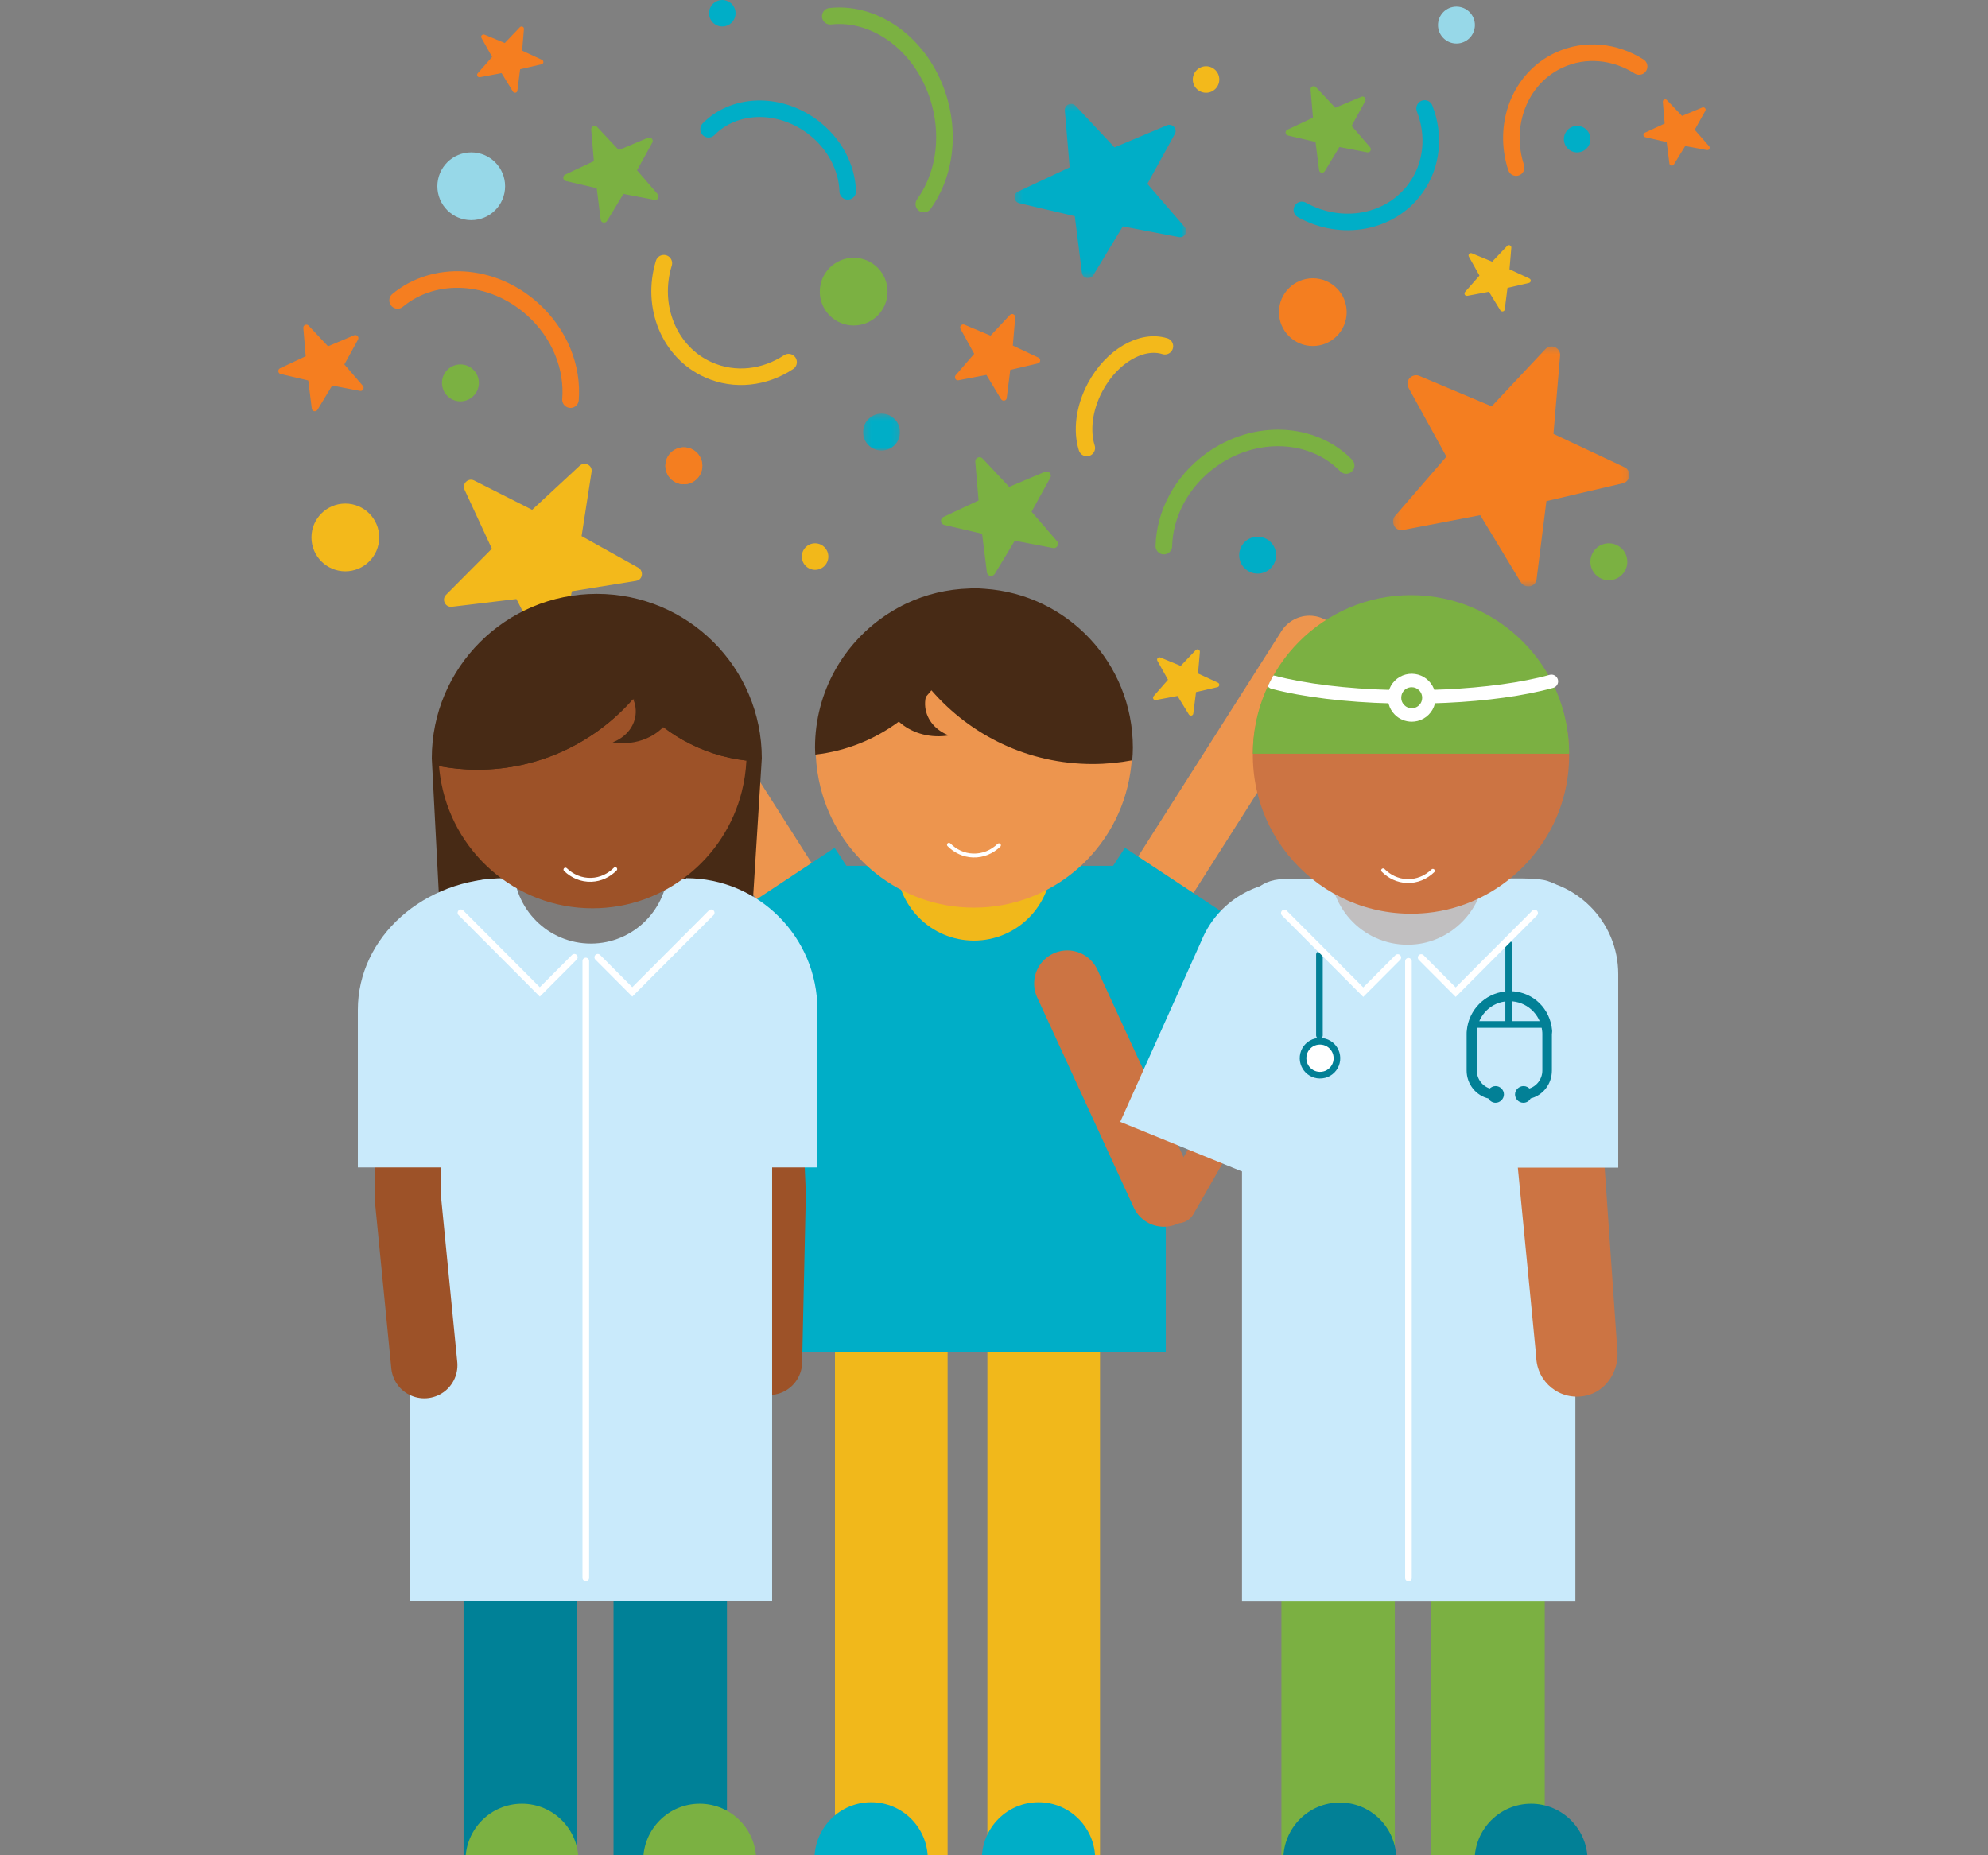
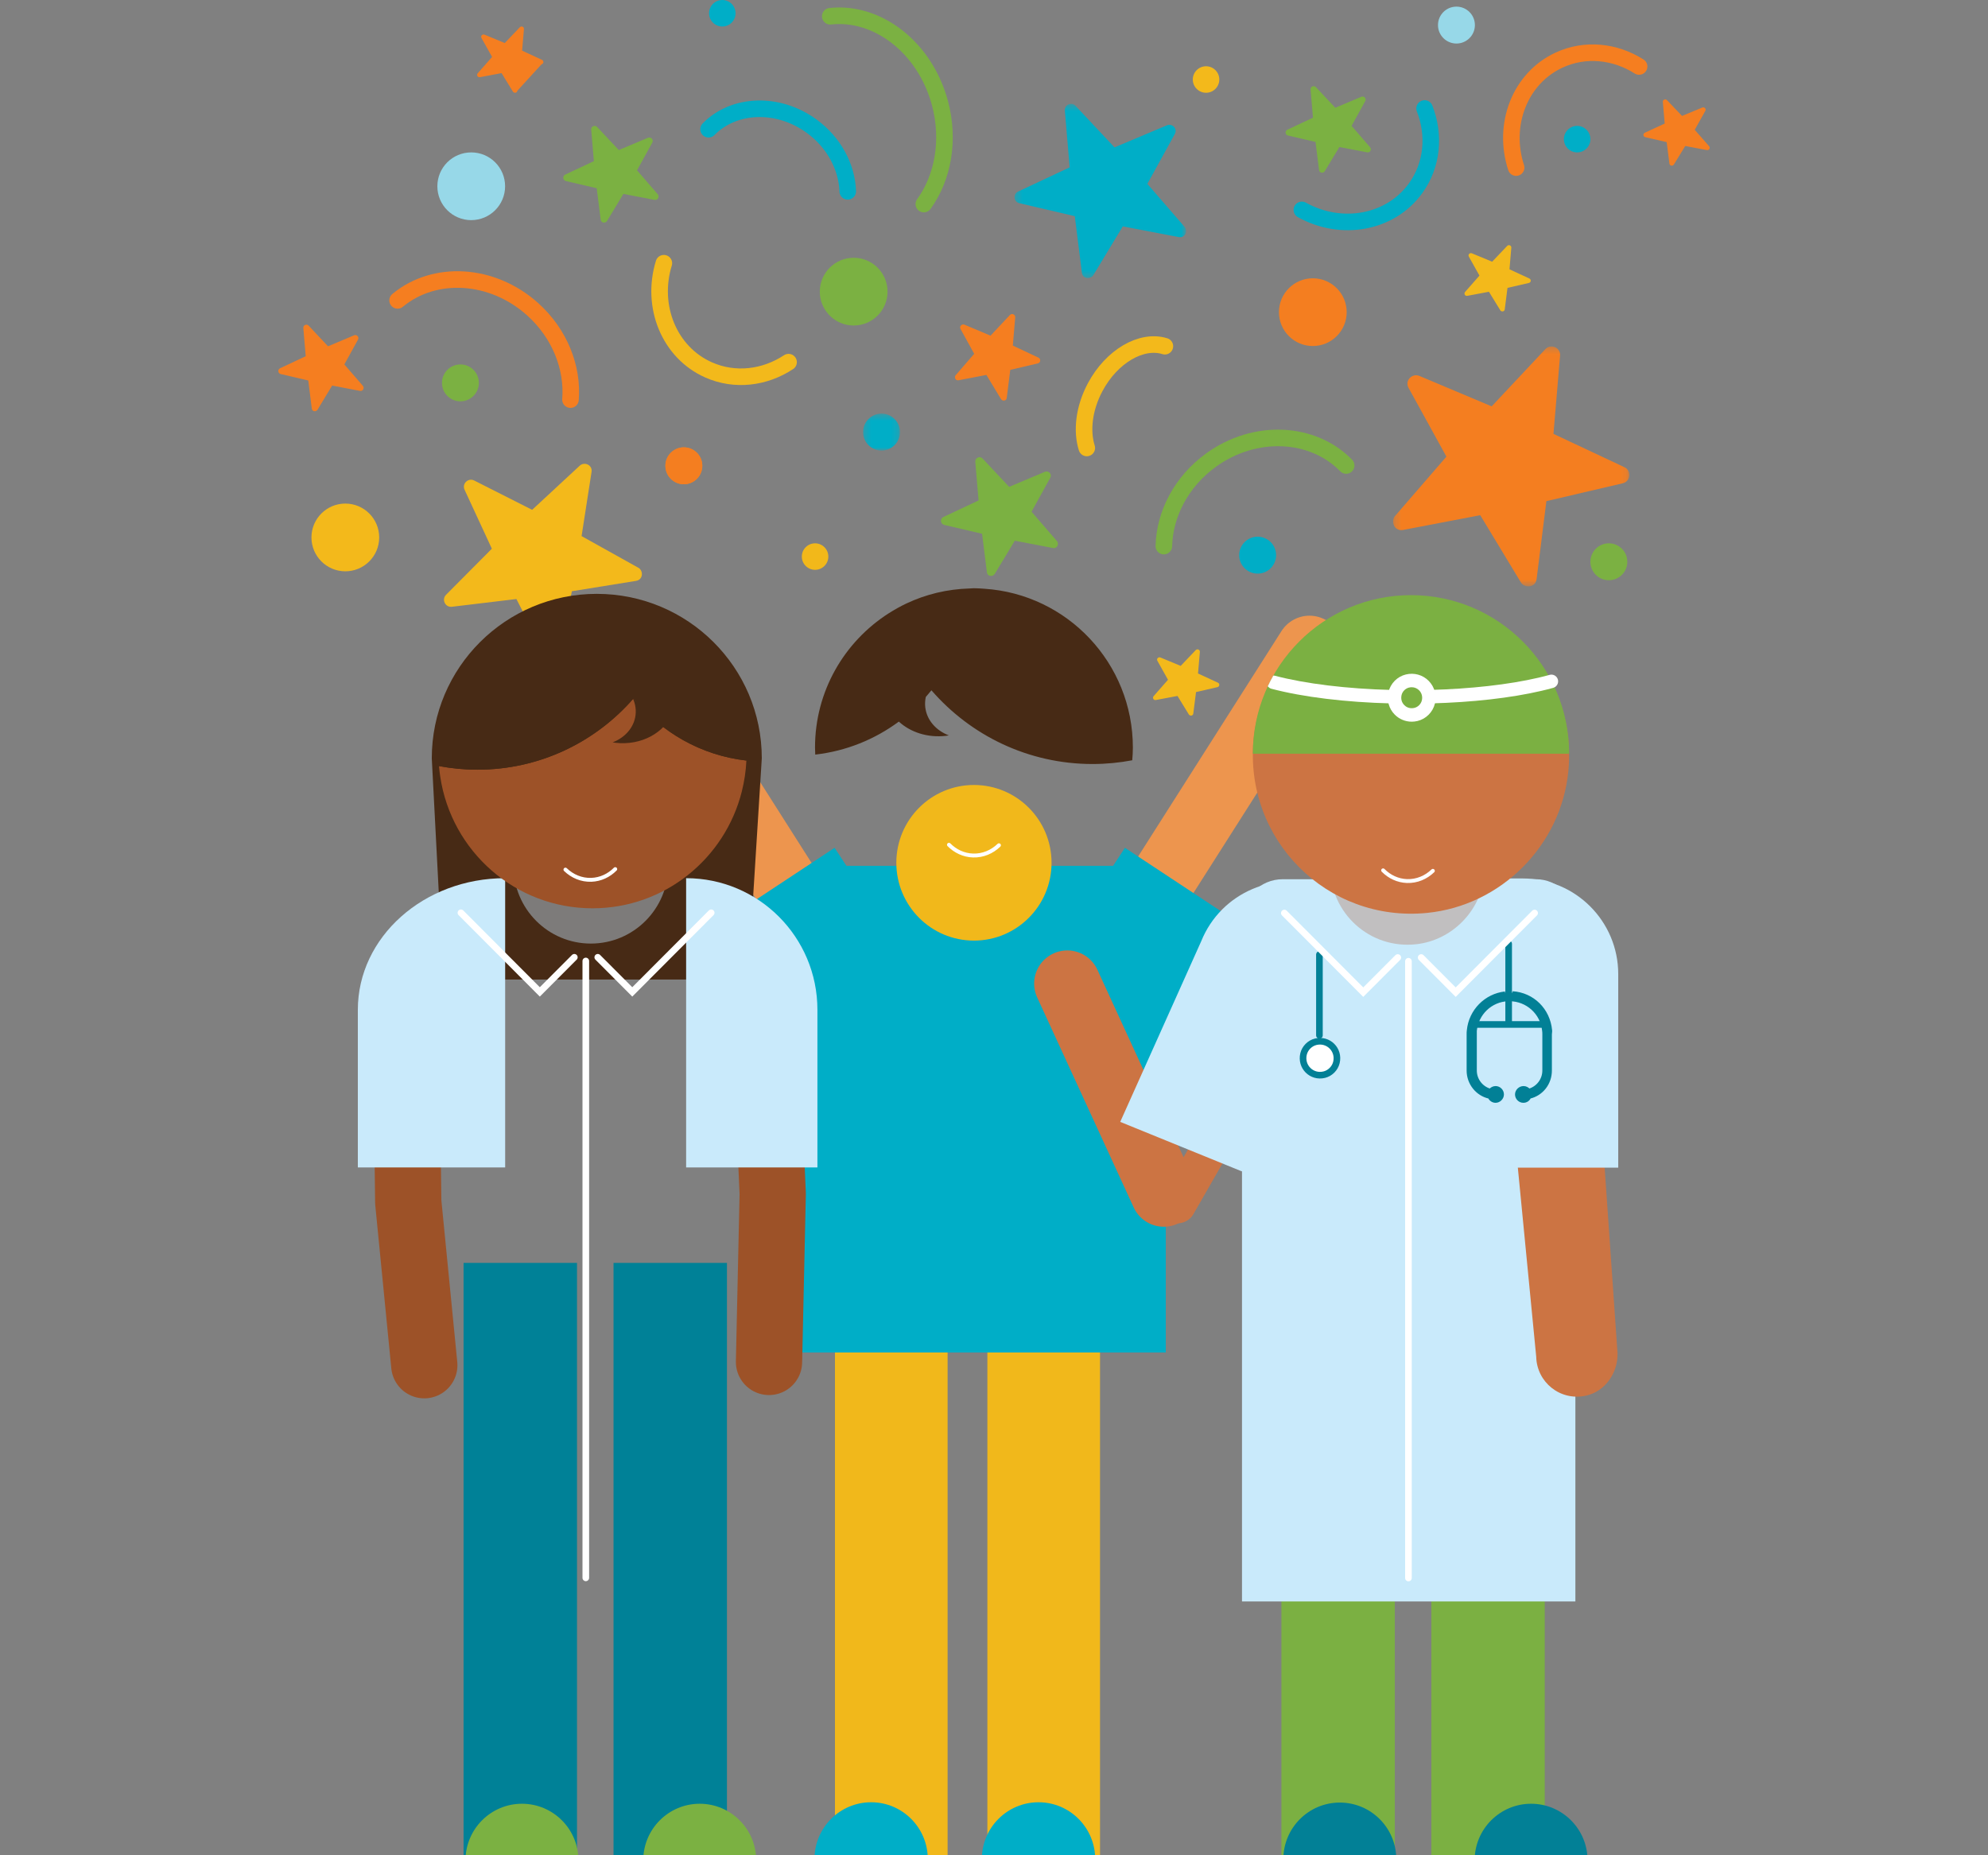
<svg xmlns="http://www.w3.org/2000/svg" xmlns:xlink="http://www.w3.org/1999/xlink" width="300px" height="280px" viewBox="0 0 300 280" version="1.1">
  <rect x="0" y="0" width="300" height="280" fill="#808080" stroke="none" />
  <title>1 - Good Hope Medical Foundation A</title>
  <defs>
    <polygon id="path-1" points="0.301 0.383 26.185 0.383 26.185 26.663 0.301 26.663" />
    <polygon id="path-3" points="0.223 0.286 35.884 0.286 35.884 36.494 0.223 36.494" />
    <polygon id="path-5" points="0.243 0.426 5.814 0.426 5.814 5.996 0.243 5.996" />
  </defs>
  <g id="1---Good-Hope-Medical-Foundation-A" stroke="none" stroke-width="1" fill="none" fill-rule="evenodd">
    <g id="Group-2" transform="translate(42, 0)">
      <g id="Group-34">
        <g id="Group-3" transform="translate(110.8, 15.297)">
          <mask id="mask-2" fill="white">
            <use xlink:href="#path-1" />
          </mask>
          <g id="Clip-2" />
          <path d="M23.305,3.612 L15.384,6.946 L9.507,0.678 C9.2,0.352 8.766,0.315 8.424,0.474 C8.098,0.627 7.856,0.957 7.893,1.395 L8.617,9.96 L0.838,13.614 C0.037,13.992 0.159,15.167 1.023,15.37 L9.392,17.328 L10.463,25.853 C10.59,26.852 11.802,26.87 12.192,26.221 L16.624,18.891 L16.638,18.868 L25.079,20.483 C26.086,20.674 26.514,19.459 25.902,18.879 L20.343,12.452 L24.487,4.924 C24.943,4.095 24.067,3.292 23.305,3.612" id="Fill-1" fill="#00AEC7" mask="url(#mask-2)" />
        </g>
        <path d="M55.777,20.793 L51.378,22.645 L48.113,19.164 C47.942,18.983 47.702,18.962 47.512,19.051 C47.331,19.136 47.197,19.319 47.216,19.562 L47.618,24.319 L43.298,26.349 C42.854,26.559 42.921,27.212 43.401,27.324 L48.049,28.412 L48.644,33.147 C48.715,33.702 49.388,33.712 49.604,33.351 L52.066,29.28 L52.074,29.267 L56.762,30.164 C57.322,30.27 57.56,29.595 57.219,29.273 L54.132,25.704 L56.434,21.522 C56.687,21.062 56.201,20.616 55.777,20.793" id="Fill-4" fill="#7BB142" />
        <path d="M140.887,99.229 L137.827,100.497 L135.557,98.113 C135.438,97.988 135.27,97.974 135.139,98.035 C135.012,98.093 134.919,98.218 134.933,98.385 L135.212,101.644 L132.208,103.034 C131.898,103.178 131.945,103.626 132.279,103.703 L135.512,104.448 L135.926,107.692 C135.975,108.072 136.444,108.079 136.594,107.831 L138.306,105.043 L138.312,105.034 L141.573,105.648 C141.962,105.721 142.127,105.259 141.89,105.038 L139.743,102.593 L141.344,99.728 C141.52,99.413 141.182,99.107 140.887,99.229" id="Fill-4" fill="#F3B91B" transform="translate(137, 103) scale(-1, 1) translate(-137, -103) " />
-         <path d="M38.887,5.229 L35.827,6.497 L33.557,4.113 C33.438,3.988 33.27,3.974 33.139,4.035 C33.012,4.093 32.919,4.218 32.933,4.385 L33.212,7.644 L30.208,9.034 C29.898,9.178 29.945,9.626 30.279,9.703 L33.512,10.448 L33.926,13.692 C33.975,14.072 34.444,14.079 34.594,13.831 L36.306,11.043 L36.312,11.034 L39.573,11.648 C39.962,11.721 40.127,11.259 39.89,11.038 L37.743,8.593 L39.344,5.728 C39.52,5.413 39.182,5.107 38.887,5.229" id="Fill-4" fill="#F57E20" transform="translate(35, 9) scale(-1, 1) translate(-35, -9) " />
+         <path d="M38.887,5.229 L35.827,6.497 L33.557,4.113 C33.438,3.988 33.27,3.974 33.139,4.035 C33.012,4.093 32.919,4.218 32.933,4.385 L33.212,7.644 L30.208,9.034 C29.898,9.178 29.945,9.626 30.279,9.703 L33.926,13.692 C33.975,14.072 34.444,14.079 34.594,13.831 L36.306,11.043 L36.312,11.034 L39.573,11.648 C39.962,11.721 40.127,11.259 39.89,11.038 L37.743,8.593 L39.344,5.728 C39.52,5.413 39.182,5.107 38.887,5.229" id="Fill-4" fill="#F57E20" transform="translate(35, 9) scale(-1, 1) translate(-35, -9) " />
        <path d="M214.887,16.229 L211.827,17.497 L209.557,15.113 C209.438,14.988 209.27,14.974 209.139,15.035 C209.012,15.093 208.919,15.218 208.933,15.385 L209.212,18.644 L206.208,20.034 C205.898,20.178 205.945,20.626 206.279,20.703 L209.512,21.448 L209.926,24.692 C209.975,25.072 210.444,25.079 210.594,24.831 L212.306,22.043 L212.312,22.034 L215.573,22.648 C215.962,22.721 216.127,22.259 215.89,22.038 L213.743,19.593 L215.344,16.728 C215.52,16.413 215.182,16.107 214.887,16.229" id="Fill-4" fill="#F57E20" />
        <path d="M103.539,49.001 L107.476,50.659 L110.399,47.543 C110.551,47.38 110.766,47.362 110.936,47.441 C111.098,47.517 111.219,47.681 111.201,47.899 L110.841,52.157 L114.708,53.974 C115.106,54.161 115.046,54.746 114.616,54.847 L110.455,55.82 L109.923,60.058 C109.86,60.554 109.257,60.563 109.064,60.241 L106.86,56.597 L106.853,56.585 L102.657,57.388 C102.156,57.483 101.943,56.879 102.248,56.591 L105.011,53.396 L102.951,49.654 C102.725,49.241 103.16,48.842 103.539,49.001" id="Fill-6" fill="#F57E20" />
        <path d="M153.432,14.605 L157.369,16.263 L160.292,13.147 C160.444,12.984 160.66,12.966 160.829,13.046 C160.991,13.121 161.112,13.286 161.094,13.503 L160.734,17.761 L164.601,19.578 C164.999,19.766 164.939,20.35 164.509,20.451 L160.348,21.424 L159.816,25.662 C159.753,26.159 159.15,26.168 158.957,25.845 L156.753,22.201 L156.746,22.19 L152.55,22.992 C152.049,23.087 151.837,22.484 152.141,22.195 L154.904,19 L152.845,15.258 C152.618,14.846 153.053,14.446 153.432,14.605" id="Fill-6" fill="#7BB142" transform="translate(158.434, 19.532) scale(-1, 1) translate(-158.434, -19.532) " />
        <path d="M11.436,50.605 L7.499,52.263 L4.576,49.147 C4.424,48.984 4.208,48.966 4.039,49.046 C3.877,49.121 3.756,49.285 3.774,49.503 L4.134,53.761 L0.267,55.578 C-0.131,55.766 -0.071,56.349 0.359,56.451 L4.519,57.424 L5.052,61.662 C5.115,62.159 5.718,62.168 5.911,61.845 L8.115,58.201 L8.122,58.19 L12.318,58.992 C12.819,59.087 13.031,58.483 12.727,58.195 L9.964,55 L12.023,51.258 C12.25,50.846 11.815,50.446 11.436,50.605" id="Fill-8" fill="#F57E20" />
        <path d="M45.489,70.28 L38.302,76.943 L29.557,72.519 C29.102,72.288 28.622,72.417 28.318,72.722 C28.028,73.012 27.897,73.461 28.107,73.917 L32.224,82.812 L25.313,89.764 C24.602,90.48 25.191,91.693 26.196,91.574 L35.928,90.407 L40.402,99.126 C40.928,100.147 42.234,99.693 42.398,98.846 L44.29,89.261 L44.296,89.231 L53.972,87.669 C55.127,87.48 55.11,86.012 54.228,85.629 L45.764,80.91 L47.268,71.226 C47.433,70.159 46.182,69.639 45.489,70.28" id="Fill-10" fill="#F3B91B" />
        <path d="M86.824,49.126 C89.647,49.126 91.936,46.837 91.936,44.014 C91.936,41.191 89.647,38.903 86.824,38.903 C84.001,38.903 81.712,41.191 81.712,44.014 C81.712,46.837 84.001,49.126 86.824,49.126" id="Fill-12" fill="#7BB142" />
        <path d="M29.112,33.223 C31.934,33.223 34.223,30.934 34.223,28.111 C34.223,25.288 31.934,23 29.112,23 C26.289,23 24,25.288 24,28.111 C24,30.934 26.289,33.223 29.112,33.223" id="Fill-14" fill="#97D8E8" />
        <path d="M10.111,86.223 C12.934,86.223 15.223,83.934 15.223,81.111 C15.223,78.288 12.934,76 10.111,76 C7.288,76 5,78.288 5,81.111 C5,83.934 7.288,86.223 10.111,86.223" id="Fill-16" fill="#F3B91B" />
        <path d="M61.196,73.084 C62.734,73.084 63.981,71.837 63.981,70.299 C63.981,68.761 62.734,67.514 61.196,67.514 C59.658,67.514 58.411,68.761 58.411,70.299 C58.411,71.837 59.658,73.084 61.196,73.084" id="Fill-18" fill="#F47E20" />
        <path d="M61.196,73.084 C62.734,73.084 63.981,71.837 63.981,70.299 C63.981,68.761 62.734,67.514 61.196,67.514 C59.658,67.514 58.411,68.761 58.411,70.299 C58.411,71.837 59.658,73.084 61.196,73.084" id="Fill-18" fill="#F47E20" />
        <path d="M177.785,6.57 C179.323,6.57 180.57,5.324 180.57,3.785 C180.57,2.247 179.323,1 177.785,1 C176.247,1 175,2.247 175,3.785 C175,5.324 176.247,6.57 177.785,6.57" id="Fill-18" fill="#97D8E8" />
        <path d="M67,4 C68.104,4 69,3.105 69,2 C69,0.895 68.104,0 67,0 C65.896,0 65,0.895 65,2 C65,3.105 65.896,4 67,4" id="Fill-20" fill="#00AEC7" />
        <path d="M57.785,103.57 C59.324,103.57 60.571,102.324 60.571,100.785 C60.571,99.247 59.324,98 57.785,98 C56.247,98 55,99.247 55,100.785 C55,102.324 56.247,103.57 57.785,103.57" id="Fill-22" fill="#97D8E8" />
        <path d="M27.48,60.57 C29.017,60.57 30.265,59.323 30.265,57.785 C30.265,56.247 29.017,55 27.48,55 C25.942,55 24.694,56.247 24.694,57.785 C24.694,59.323 25.942,60.57 27.48,60.57" id="Fill-24" fill="#7BB142" />
        <path d="M58.179,39.724 C56.18,46.223 58.97,53.173 64.916,55.82 C68.923,57.604 73.422,57.015 76.999,54.656" id="Stroke-26" stroke="#F3B91B" stroke-width="2.5" stroke-linecap="round" />
        <path d="M155.641,16 C153.643,22.5 156.432,29.449 162.378,32.096 C166.385,33.88 170.884,33.291 174.462,30.933" id="Stroke-26" stroke="#00AEC7" stroke-width="2.5" stroke-linecap="round" transform="translate(164.731, 24.568) rotate(-78) translate(-164.731, -24.568) " />
        <path d="M186.641,8 C184.643,14.5 187.432,21.449 193.378,24.096 C197.385,25.88 201.884,25.291 205.462,22.933" id="Stroke-26" stroke="#F57E20" stroke-width="2.5" stroke-linecap="round" transform="translate(195.731, 16.568) scale(-1, 1) rotate(-179) translate(-195.731, -16.568) " />
        <path d="M83.291,2.453 C90.438,1.668 97.595,7.172 99.842,15.557 C101.356,21.208 100.285,26.841 97.411,30.799" id="Stroke-28" stroke="#7BB142" stroke-width="2.5" stroke-linecap="round" />
        <path d="M64.927,19.505 C68.724,15.626 75.365,15.325 80.457,19.025 C83.888,21.517 85.81,25.241 85.928,28.877" id="Stroke-30" stroke="#00AEC7" stroke-width="2.5" stroke-linecap="round" />
        <path d="M18,45.335 C23.543,40.724 32.278,41.176 38.392,46.68 C42.512,50.39 44.473,55.523 44.089,60.311" id="Stroke-32" stroke="#F57E20" stroke-width="2.5" stroke-linecap="round" />
      </g>
      <g id="Group-27" transform="translate(79, 10)">
        <path d="M36.688,61.202 L31.286,63.476 L27.277,59.202 C27.069,58.979 26.773,58.954 26.54,59.063 C26.318,59.166 26.152,59.392 26.177,59.69 L26.671,65.531 L21.366,68.023 C20.82,68.281 20.903,69.082 21.493,69.221 L27.2,70.556 L27.93,76.37 C28.017,77.051 28.843,77.063 29.109,76.62 L32.131,71.622 L32.142,71.606 L37.897,72.707 C38.584,72.838 38.876,72.009 38.458,71.614 L34.668,67.231 L37.494,62.097 C37.804,61.532 37.207,60.983 36.688,61.202" id="Fill-1" fill="#7BB142" />
        <g id="Group-7" transform="translate(89, 42)">
          <mask id="mask-4" fill="white">
            <use xlink:href="#path-3" />
          </mask>
          <g id="Clip-6" />
          <path d="M4.191,4.735 L15.103,9.329 L23.201,0.694 C23.624,0.244 24.221,0.193 24.692,0.413 C25.141,0.622 25.475,1.078 25.424,1.682 L24.427,13.48 L35.144,18.516 C36.247,19.036 36.08,20.655 34.889,20.935 L23.359,23.632 L21.883,35.377 C21.708,36.754 20.038,36.779 19.503,35.884 L13.395,25.786 L13.376,25.754 L1.747,27.979 C0.359,28.241 -0.23,26.568 0.613,25.769 L8.271,16.915 L2.562,6.544 C1.934,5.401 3.14,4.294 4.191,4.735" id="Fill-5" fill="#F47E20" mask="url(#mask-4)" />
        </g>
        <path d="M77.111,42.223 C79.934,42.223 82.223,39.934 82.223,37.111 C82.223,34.288 79.934,32 77.111,32 C74.288,32 72,34.288 72,37.111 C72,39.934 74.288,42.223 77.111,42.223" id="Fill-8" fill="#F47E20" />
        <path d="M89.111,93.223 C91.934,93.223 94.223,90.934 94.223,88.111 C94.223,85.288 91.934,83 89.111,83 C86.289,83 84,85.288 84,88.111 C84,90.934 86.289,93.223 89.111,93.223" id="Fill-10" fill="#F3B91B" />
        <path d="M2,76 C3.104,76 4,75.105 4,74 C4,72.895 3.104,72 2,72 C0.896,72 0,72.895 0,74 C0,75.105 0.896,76 2,76" id="Fill-12" fill="#F2B81A" />
        <path d="M117,13 C118.104,13 119,12.105 119,11 C119,9.895 118.104,9 117,9 C115.896,9 115,9.895 115,11 C115,12.105 115.896,13 117,13" id="Fill-12" fill="#00AEC7" />
        <path d="M61,4 C62.104,4 63,3.105 63,2 C63,0.895 62.104,0 61,0 C59.896,0 59,0.895 59,2 C59,3.105 59.896,4 61,4" id="Fill-12" fill="#F3B91B" />
        <g id="Group-16" transform="translate(9, 52)">
          <mask id="mask-6" fill="white">
            <use xlink:href="#path-5" />
          </mask>
          <g id="Clip-15" />
          <path d="M3.028,5.996 C4.566,5.996 5.814,4.749 5.814,3.211 C5.814,1.672 4.566,0.426 3.028,0.426 C1.491,0.426 0.243,1.672 0.243,3.211 C0.243,4.749 1.491,5.996 3.028,5.996" id="Fill-14" fill="#00AEC7" mask="url(#mask-6)" />
        </g>
        <path d="M121.785,77.57 C123.323,77.57 124.571,76.324 124.571,74.785 C124.571,73.247 123.323,72 121.785,72 C120.247,72 119,73.247 119,74.785 C119,76.324 120.247,77.57 121.785,77.57" id="Fill-17" fill="#7BB142" />
        <path d="M68.785,76.57 C70.324,76.57 71.571,75.324 71.571,73.785 C71.571,72.247 70.324,71 68.785,71 C67.247,71 66,72.247 66,73.785 C66,75.324 67.247,76.57 68.785,76.57" id="Fill-19" fill="#00ADC6" />
        <path d="M54.787,42.251 C51.291,41.152 46.763,43.74 44.256,48.455 C42.567,51.633 42.191,55.03 43.003,57.608" id="Stroke-21" stroke="#F3B91B" stroke-width="2.5" stroke-linecap="round" />
        <path d="M82.142,60.254 C77.112,55.089 68.377,54.624 61.722,59.46 C57.237,62.718 54.749,67.619 54.631,72.421" id="Stroke-23" stroke="#7BB142" stroke-width="2.5" stroke-linecap="round" />
      </g>
      <path d="M187.887,38.229 L184.827,39.497 L182.557,37.113 C182.438,36.988 182.27,36.974 182.139,37.035 C182.012,37.093 181.919,37.218 181.933,37.385 L182.212,40.644 L179.208,42.034 C178.898,42.178 178.945,42.626 179.279,42.703 L182.512,43.448 L182.926,46.692 C182.975,47.072 183.444,47.079 183.594,46.831 L185.306,44.043 L185.312,44.034 L188.573,44.648 C188.962,44.721 189.127,44.259 188.89,44.038 L186.743,41.593 L188.344,38.728 C188.52,38.413 188.182,38.107 187.887,38.229" id="Fill-4" fill="#F3B91B" transform="translate(184, 42) scale(-1, 1) translate(-184, -42) " />
    </g>
    <polygon id="Fill-3" fill="#F1B81B" points="149 280 166 280 166 189 149 189" />
    <polygon id="Fill-4" fill="#F1B81B" points="126 280 143 280 143 189 126 189" />
    <path d="M165.268,280.575 C165.268,275.84 161.441,272 156.718,272 C151.994,272 148.167,275.84 148.167,280.575" id="Fill-5" fill="#00AEC7" />
    <path d="M140.008,280.575 C140.008,275.84 136.181,272 131.459,272 C126.736,272 122.908,275.84 122.908,280.575" id="Fill-7" fill="#00AEC7" />
    <line x1="131.99" y1="154.523" x2="96" y2="97.921" id="Stroke-9" stroke="#ED954E" stroke-width="10" stroke-linecap="round" />
    <line x1="161.613" y1="154.523" x2="197.605" y2="97.921" id="Stroke-11" stroke="#ED954E" stroke-width="10" stroke-linecap="round" />
    <path d="M120.024,204.119 L175.923,204.119 L175.923,137.179 C175.923,133.585 173.019,130.673 169.437,130.673 L126.315,130.673 C122.839,130.673 120.024,133.499 120.024,136.982 L120.024,204.119 Z" id="Fill-13" fill="#00AEC7" />
    <path d="M135.261,130.213 C135.261,136.7 140.506,141.957 146.974,141.957 C153.44,141.957 158.685,136.7 158.685,130.213 C158.685,123.727 153.44,118.47 146.974,118.47 C140.506,118.47 135.261,123.727 135.261,130.213" id="Fill-15" fill="#F1B81B" />
    <path d="M125.944,127.952 L109.342,138.919 L121.664,157.676 L132.709,150.381 C135.776,148.355 136.626,144.216 134.603,141.138 L125.944,127.952 Z" id="Fill-17" fill="#00AEC7" />
    <path d="M136.584,100.128 C136.425,100.422 136.233,100.701 136.019,100.969 C136.187,100.679 136.375,100.398 136.584,100.128" id="Fill-19" fill="#472A15" />
    <path d="M142.506,103.2 C143.306,101.858 143.659,100.31 143.394,98.733 C143.282,98.042 143.048,97.393 142.732,96.793 L142.734,96.793" id="Fill-21" fill="#472A15" />
    <path d="M141.92,104.044 C142.088,103.75 142.284,103.466 142.507,103.2 C142.333,103.493 142.136,103.774 141.92,104.044" id="Fill-23" fill="#472A15" />
-     <path d="M134.142,92.849 C135.014,92.291 135.919,91.782 136.862,91.339 C139.744,89.986 142.936,89.2 146.303,89.102 C146.529,89.096 146.747,89.065 146.975,89.065 C147.516,89.065 148.046,89.111 148.578,89.147 C161.022,89.977 170.867,100.335 170.867,113.026 C170.867,113.671 170.83,114.304 170.775,114.935 C170.722,115.495 170.655,116.051 170.571,116.603 C168.847,128.134 158.953,136.985 146.975,136.985 C135.796,136.985 126.437,129.277 123.828,118.877 C123.44,117.331 123.192,115.728 123.115,114.078 C123.1,113.728 123.08,113.38 123.08,113.026 C123.08,104.536 127.497,97.101 134.142,92.849" id="Fill-25" fill="#ED954E" />
    <path d="M150.746,127.568 C149.699,128.574 148.321,129.165 146.828,129.114 C145.423,129.068 144.16,128.459 143.202,127.493" id="Stroke-27" stroke="#FFFFFF" stroke-width="0.588" stroke-linecap="round" />
    <path d="M122.99,112.827 C122.99,104.305 127.424,96.842 134.091,92.575 C134.968,92.014 135.876,91.503 136.825,91.058 C139.716,89.7 142.918,88.912 146.302,88.814 C146.525,88.808 146.745,88.777 146.971,88.777 C147.514,88.777 148.048,88.821 148.583,88.857 C161.074,89.691 170.956,100.089 170.956,112.827 C170.956,113.473 170.919,114.111 170.861,114.742 C168.922,115.108 166.926,115.307 164.881,115.307 C155.168,115.307 146.467,110.993 140.558,104.181 C140.284,104.522 140.001,104.857 139.71,105.184 C139.599,105.689 139.566,106.212 139.628,106.746 C139.857,108.694 141.262,110.254 143.179,110.987 C143.04,111.009 142.905,111.035 142.764,111.051 C139.981,111.379 137.386,110.51 135.639,108.905 C132.029,111.58 127.718,113.352 123.025,113.885 C123.007,113.533 122.99,113.181 122.99,112.827" id="Fill-29" fill="#472A15" />
    <path d="M169.758,127.952 L186.361,138.919 L174.038,157.676 L162.994,150.381 C159.927,148.355 159.076,144.216 161.097,141.138 L169.758,127.952 Z" id="Fill-31" fill="#00AEC7" />
    <polyline id="Stroke-33" stroke="#9D5228" stroke-width="10" stroke-linecap="round" stroke-linejoin="round" points="115.49 154.798 116.607 180.17 116.048 205.544" />
    <path d="M65.158,114.449 C65.158,100.741 76.306,89.626 90.057,89.626 C103.811,89.626 114.959,100.741 114.959,114.449 L112.87,147.833 L66.9,147.833 L65.158,114.449 Z" id="Fill-35" fill="#472A15" />
    <polygon id="Fill-39" fill="#008197" points="69.956 280.25 87.071 280.25 87.071 190.598 69.956 190.598" />
    <polyline id="Fill-41" fill="#008197" points="109.7 280.251 109.7 190.599 92.585 190.599 92.585 280.251" />
-     <path d="M116.519,241.676 L61.808,241.676 L61.808,145.695 C61.808,138.492 67.632,132.652 74.816,132.652 L103.704,132.652 C110.78,132.652 116.519,138.405 116.519,145.501 L116.519,241.676 Z" id="Fill-42" fill="#C9EAFB" />
    <path d="M70.246,280.771 C70.246,276.052 74.062,272.225 78.768,272.225 C83.474,272.225 87.291,276.052 87.291,280.771" id="Fill-43" fill="#7BB142" />
    <path d="M97.069,280.771 C97.069,276.052 100.885,272.225 105.589,272.225 C110.298,272.225 114.114,276.052 114.114,280.771" id="Fill-44" fill="#7BB142" />
    <line x1="88.4" y1="145.035" x2="88.4" y2="238.133" id="Stroke-45" stroke="#FFFFFF" stroke-linecap="round" />
    <path d="M100.836,130.7 C100.836,137.164 95.611,142.406 89.162,142.406 C82.716,142.406 77.489,137.164 77.489,130.7 C77.489,124.236 82.716,118.994 89.162,118.994 C95.611,118.994 100.836,124.236 100.836,130.7" id="Fill-46" fill="#7D7B7A" />
    <polyline id="Stroke-47" stroke="#9D5228" stroke-width="10" stroke-linecap="round" stroke-linejoin="round" points="61.422 166.864 61.608 181.416 64.028 206.041" />
    <path d="M123.353,176.192 L103.54,176.192 L103.54,132.537 C114.482,132.537 123.353,141.431 123.353,152.404 L123.353,176.192 Z" id="Fill-48" fill="#C9EAFB" />
    <polyline id="Stroke-49" stroke="#FFFFFF" stroke-linecap="round" points="90.206 144.476 95.415 149.7 107.323 137.759" />
    <path d="M54,176.192 L76.232,176.192 L76.232,132.537 C63.953,132.537 54,141.431 54,152.404 L54,176.192 Z" id="Fill-50" fill="#C9EAFB" />
    <polyline id="Stroke-51" stroke="#FFFFFF" stroke-linecap="round" points="86.671 144.476 81.461 149.7 69.556 137.759" />
    <path d="M95.632,105.372 C89.901,111.98 81.461,116.164 72.042,116.164 C70.059,116.164 68.122,115.971 66.243,115.617 C66.294,116.162 66.358,116.702 66.439,117.238 C68.12,128.466 77.748,137.082 89.411,137.082 C100.292,137.082 109.401,129.577 111.943,119.455 C112.321,117.949 112.559,116.387 112.635,114.784 C105.773,114.005 99.74,110.501 95.632,105.372" id="Fill-52" fill="#9D5228" />
    <path d="M95.632,105.372 C92.335,101.258 90.303,96.1 90.063,90.47 C89.844,90.464 89.632,90.433 89.411,90.433 C88.883,90.433 88.366,90.477 87.85,90.513 C75.734,91.321 66.15,101.404 66.15,113.759 C66.15,114.385 66.187,115.003 66.243,115.617 C68.122,115.971 70.059,116.164 72.042,116.164 C81.461,116.164 89.901,111.98 95.632,105.372" id="Fill-53" fill="#472A15" />
    <path d="M101.901,94.117 C100.603,98.318 98.441,102.133 95.632,105.373 C99.739,110.5 105.773,114.005 112.634,114.783 C112.652,114.442 112.669,114.103 112.669,113.757 C112.669,105.493 108.37,98.256 101.901,94.117" id="Fill-54" fill="#472A15" />
    <path d="M90.063,90.47 C90.303,96.1 92.335,101.258 95.632,105.372 C98.439,102.135 100.603,98.317 101.902,94.116 C101.054,93.573 100.173,93.079 99.254,92.647 C96.447,91.33 93.342,90.563 90.063,90.47" id="Fill-55" fill="#472A15" />
    <path d="M100.497,101.202 C100.652,101.488 100.838,101.76 101.047,102.022 C100.884,101.738 100.703,101.464 100.497,101.202" id="Fill-56" fill="#472A15" />
    <path d="M95.302,105.015 C95.797,105.89 96.029,106.882 95.909,107.903 C95.688,109.801 94.317,111.32 92.453,112.035 C92.588,112.057 92.72,112.082 92.857,112.1 C96.753,112.558 100.284,110.609 101.501,107.582 L100.874,108.138 C98.533,107.775 96.567,106.599 95.302,105.015" id="Fill-57" fill="#472A15" />
    <path d="M94.733,104.193 C93.953,102.887 93.609,101.381 93.867,99.846 C93.98,99.171 94.205,98.542 94.514,97.957 C94.512,97.957 94.512,97.957 94.51,97.955" id="Fill-58" fill="#472A15" />
    <path d="M95.302,105.015 C95.141,104.727 94.951,104.453 94.732,104.194 C94.902,104.477 95.092,104.752 95.302,105.015" id="Fill-59" fill="#472A15" />
    <path d="M94.515,97.956 C94.206,98.541 93.98,99.172 93.868,99.845 C93.609,101.38 93.954,102.886 94.733,104.193 C94.95,104.454 95.14,104.726 95.301,105.016 C96.569,106.6 98.532,107.776 100.875,108.139 L101.5,107.581 C101.701,107.08 101.847,106.551 101.913,105.995 C102.076,104.587 101.743,103.22 101.047,102.02 C100.838,101.761 100.652,101.489 100.497,101.203 C99.168,99.493 97.032,98.253 94.515,97.956" id="Fill-60" fill="#472A15" />
    <path d="M85.327,131.243 C86.37,132.246 87.741,132.835 89.232,132.784 C90.632,132.735 91.893,132.131 92.845,131.168" id="Stroke-61" stroke="#FFFFFF" stroke-width="0.586" stroke-linecap="round" />
    <line x1="175.624" y1="180.142" x2="161.058" y2="148.44" id="Stroke-62" stroke="#CC7443" stroke-width="10" stroke-linecap="round" stroke-linejoin="round" />
    <line x1="191.35" y1="158.017" x2="177.687" y2="181.844" id="Stroke-63" stroke="#CC7443" stroke-width="5.559" stroke-linecap="round" stroke-linejoin="round" />
    <polygon id="Fill-65" fill="#7BB042" points="193.372 280.283 210.485 280.283 210.485 190.631 193.372 190.631" />
    <polyline id="Fill-66" fill="#7BB042" points="233.111 280.284 233.111 190.632 215.999 190.632 215.999 280.284" />
    <path d="M237.733,241.699 L187.424,241.699 L187.424,138.855 C187.424,135.451 190.175,132.694 193.567,132.694 L231.775,132.694 C235.065,132.694 237.733,135.369 237.733,138.669 L237.733,241.699 Z" id="Fill-67" fill="#C9EAFB" />
    <path d="M193.664,280.59 C193.664,275.871 197.48,272.046 202.184,272.046 C206.89,272.046 210.707,275.871 210.707,280.59" id="Fill-68" fill="#028096" />
    <path d="M222.529,280.769 C222.529,276.049 226.346,272.225 231.049,272.225 C235.756,272.225 239.572,276.049 239.572,280.769" id="Fill-69" fill="#028096" />
    <path d="M236.778,151.484 C240.192,151.411 240.799,154.385 240.872,157.807 L244.094,204.235 C244.156,207.213 242.23,210.004 239.328,210.637 C235.413,211.494 231.906,208.569 231.824,204.764 L228.971,175.417 C228.971,175.392 230.689,152.735 230.665,152.735" id="Fill-71" fill="#CC7443" />
    <path d="M187.403,176.788 L169.047,169.316 L181.275,142.04 C184.265,134.65 192.666,131.091 200.036,134.089 L205.046,136.131 L187.403,176.788 Z" id="Fill-72" fill="#C9EAFB" />
    <path d="M244.201,176.226 L224.389,176.226 L224.389,132.579 L229.8,132.579 C237.752,132.579 244.201,139.044 244.201,147.02 L244.201,176.226 Z" id="Fill-73" fill="#C9EAFB" />
    <g id="Group-77" transform="translate(221.122, 149.745)">
      <path d="M7.123,0.066 C10.202,0.263 12.593,2.628 12.887,5.746 C12.918,5.944 12.854,6.141 12.854,6.371 L12.854,11.817 C12.854,13.79 11.544,15.428 9.711,15.856 C9.548,16.217 9.219,16.48 8.762,16.48 C8.172,16.48 7.715,15.987 7.715,15.428 C7.715,14.873 8.205,14.377 8.795,14.377 C9.122,14.377 9.416,14.545 9.612,14.773 C10.889,14.412 11.838,13.227 11.838,11.817 L11.838,6.34 C11.838,6.174 11.838,6.01 11.807,5.813 C11.544,3.153 9.318,1.149 6.666,1.149 L6.633,1.149 L6.503,1.149 L6.436,1.149 C3.853,1.249 1.788,3.251 1.525,5.813 L1.525,11.817 C1.525,13.227 2.477,14.412 3.753,14.773 C3.95,14.545 4.243,14.377 4.57,14.377 C5.16,14.377 5.617,14.873 5.617,15.428 C5.617,15.987 5.129,16.48 4.57,16.48 C4.144,16.48 3.784,16.217 3.621,15.856 C1.788,15.462 0.412,13.79 0.412,11.817 L0.412,6.34 C0.412,6.141 0.412,5.944 0.445,5.746 C0.739,2.79 3.064,0.429 6.01,0.099" id="Fill-75" fill="#028096" />
      <path d="M7.123,0.066 C10.202,0.263 12.593,2.628 12.887,5.746 C12.918,5.944 12.854,6.141 12.854,6.371 L12.854,11.817 C12.854,13.79 11.544,15.428 9.711,15.856 C9.548,16.217 9.219,16.48 8.762,16.48 C8.172,16.48 7.715,15.987 7.715,15.428 C7.715,14.873 8.205,14.377 8.795,14.377 C9.122,14.377 9.416,14.545 9.612,14.773 C10.889,14.412 11.838,13.227 11.838,11.817 L11.838,6.34 C11.838,6.174 11.838,6.01 11.807,5.813 C11.544,3.153 9.318,1.149 6.666,1.149 L6.633,1.149 L6.503,1.149 L6.436,1.149 C3.853,1.249 1.788,3.251 1.525,5.813 L1.525,11.817 C1.525,13.227 2.477,14.412 3.753,14.773 C3.95,14.545 4.243,14.377 4.57,14.377 C5.16,14.377 5.617,14.873 5.617,15.428 C5.617,15.987 5.129,16.48 4.57,16.48 C4.144,16.48 3.784,16.217 3.621,15.856 C1.788,15.462 0.412,13.79 0.412,11.817 L0.412,6.34 C0.412,6.141 0.412,5.944 0.445,5.746 C0.739,2.79 3.064,0.429 6.01,0.099" id="Stroke-76" stroke="#028096" stroke-width="0.425" />
    </g>
    <path d="M197.119,159.071 C196.659,160.982 198.338,162.658 200.241,162.191 C201.136,161.974 201.867,161.237 202.081,160.337 C202.531,158.428 200.857,156.761 198.958,157.224 C198.066,157.439 197.335,158.174 197.119,159.071" id="Fill-80" fill="#FFFFFF" />
    <path d="M196.713,159.071 C196.254,160.982 197.932,162.658 199.836,162.191 C200.73,161.974 201.461,161.237 201.676,160.337 C202.126,158.428 200.452,156.761 198.553,157.224 C197.661,157.439 196.93,158.174 196.713,159.071 Z" id="Stroke-81" stroke="#028096" />
    <path d="M200.736,130.888 C200.736,137.786 206.696,143.292 213.737,142.503 C219.068,141.908 223.398,137.556 223.981,132.208 C224.752,125.159 219.271,119.195 212.394,119.195 C205.956,119.195 200.736,124.43 200.736,130.888" id="Fill-84" fill="#C1BFC0" />
    <path d="M189.181,111.526 C187.688,126.66 200.269,139.274 215.359,137.777 C226.527,136.67 235.561,127.613 236.67,116.414 C238.167,101.275 225.584,88.656 210.487,90.156 C199.319,91.267 190.287,100.325 189.181,111.526" id="Fill-85" fill="#CC7443" />
    <path d="M216.227,131.429 C215.185,132.43 213.813,133.019 212.325,132.97 C210.929,132.921 209.668,132.317 208.719,131.354" id="Stroke-86" stroke="#FFFFFF" stroke-width="0.585" stroke-linecap="round" />
    <path d="M191.855,103.947 C196.629,105.205 203.069,105.993 209.988,106.161 L210.014,106.161 C210.562,106.161 211.013,105.725 211.028,105.172 C211.041,104.609 210.597,104.144 210.036,104.131 C203.272,103.962 196.998,103.201 192.369,101.98 C192.299,101.963 192.228,101.972 192.155,101.967 C191.859,102.492 191.581,103.026 191.325,103.575 C191.455,103.748 191.629,103.887 191.855,103.947" id="Fill-87" fill="#FFFFFF" />
    <path d="M236.791,113.749 C236.791,100.533 226.106,89.819 212.924,89.819 C199.747,89.819 189.06,100.533 189.06,113.749" id="Fill-88" fill="#7BB042" />
    <path d="M213.036,103.718 C212.901,103.718 212.767,103.736 212.625,103.769 C212.086,103.9 211.636,104.354 211.506,104.894 C211.369,105.466 211.519,106.022 211.918,106.42 C212.316,106.821 212.87,106.972 213.44,106.834 C213.979,106.706 214.432,106.254 214.562,105.711 C214.701,105.14 214.549,104.584 214.149,104.183 C213.846,103.878 213.456,103.718 213.036,103.718 L213.036,103.718 Z M213.036,108.918 C212.084,108.918 211.172,108.546 210.483,107.86 C209.589,106.96 209.233,105.674 209.536,104.42 C209.84,103.136 210.867,102.106 212.148,101.794 C213.4,101.491 214.686,101.845 215.582,102.744 C216.481,103.643 216.834,104.934 216.534,106.19 C216.223,107.474 215.196,108.504 213.915,108.812 C213.621,108.883 213.327,108.918 213.036,108.918 L213.036,108.918 Z" id="Fill-89" fill="#FFFFFF" />
    <path d="M215.841,106.159 C215.293,106.159 214.841,105.721 214.827,105.169 C214.812,104.607 215.254,104.14 215.815,104.126 C221.896,103.971 227.694,103.318 232.139,102.284 C232.733,102.146 233.303,102.003 233.846,101.852 C234.385,101.701 234.944,102.02 235.094,102.561 C235.242,103.103 234.926,103.663 234.385,103.812 C233.817,103.969 233.219,104.122 232.596,104.266 C227.956,105.344 222.173,105.998 215.868,106.159 L215.841,106.159 Z" id="Fill-90" fill="#FFFFFF" />
    <path d="M191.855,103.947 C196.629,105.205 203.069,105.993 209.988,106.161 L210.014,106.161 C210.562,106.161 211.013,105.725 211.028,105.172 C211.041,104.609 210.597,104.144 210.036,104.131 C203.272,103.962 196.998,103.201 192.369,101.98 C192.299,101.963 192.228,101.972 192.155,101.967 C191.859,102.492 191.581,103.026 191.325,103.575 C191.455,103.748 191.629,103.887 191.855,103.947" id="Fill-91" fill="#FFFFFF" />
    <line x1="227.665" y1="154.259" x2="227.665" y2="142.444" id="Stroke-78" stroke="#028096" stroke-linecap="round" />
    <line x1="199.109" y1="156.258" x2="199.109" y2="144.069" id="Stroke-79" stroke="#028096" stroke-linecap="round" />
    <line x1="222.739" y1="154.613" x2="233.335" y2="154.613" id="Stroke-74" stroke="#028096" />
    <g id="Group-2" transform="translate(193.817, 137.801)" stroke="#FFFFFF" stroke-linecap="round">
      <polyline id="Stroke-82" stroke-width="1.011" points="17.113 6.715 11.905 11.936 -3.43719243e-14 1.76948062e-14" />
      <polyline id="Stroke-83" stroke-width="1.011" points="20.648 6.715 25.855 11.936 37.761 1.76948062e-14" />
      <line x1="18.725" y1="7.274" x2="18.725" y2="100.354" id="Stroke-70" />
    </g>
  </g>
</svg>